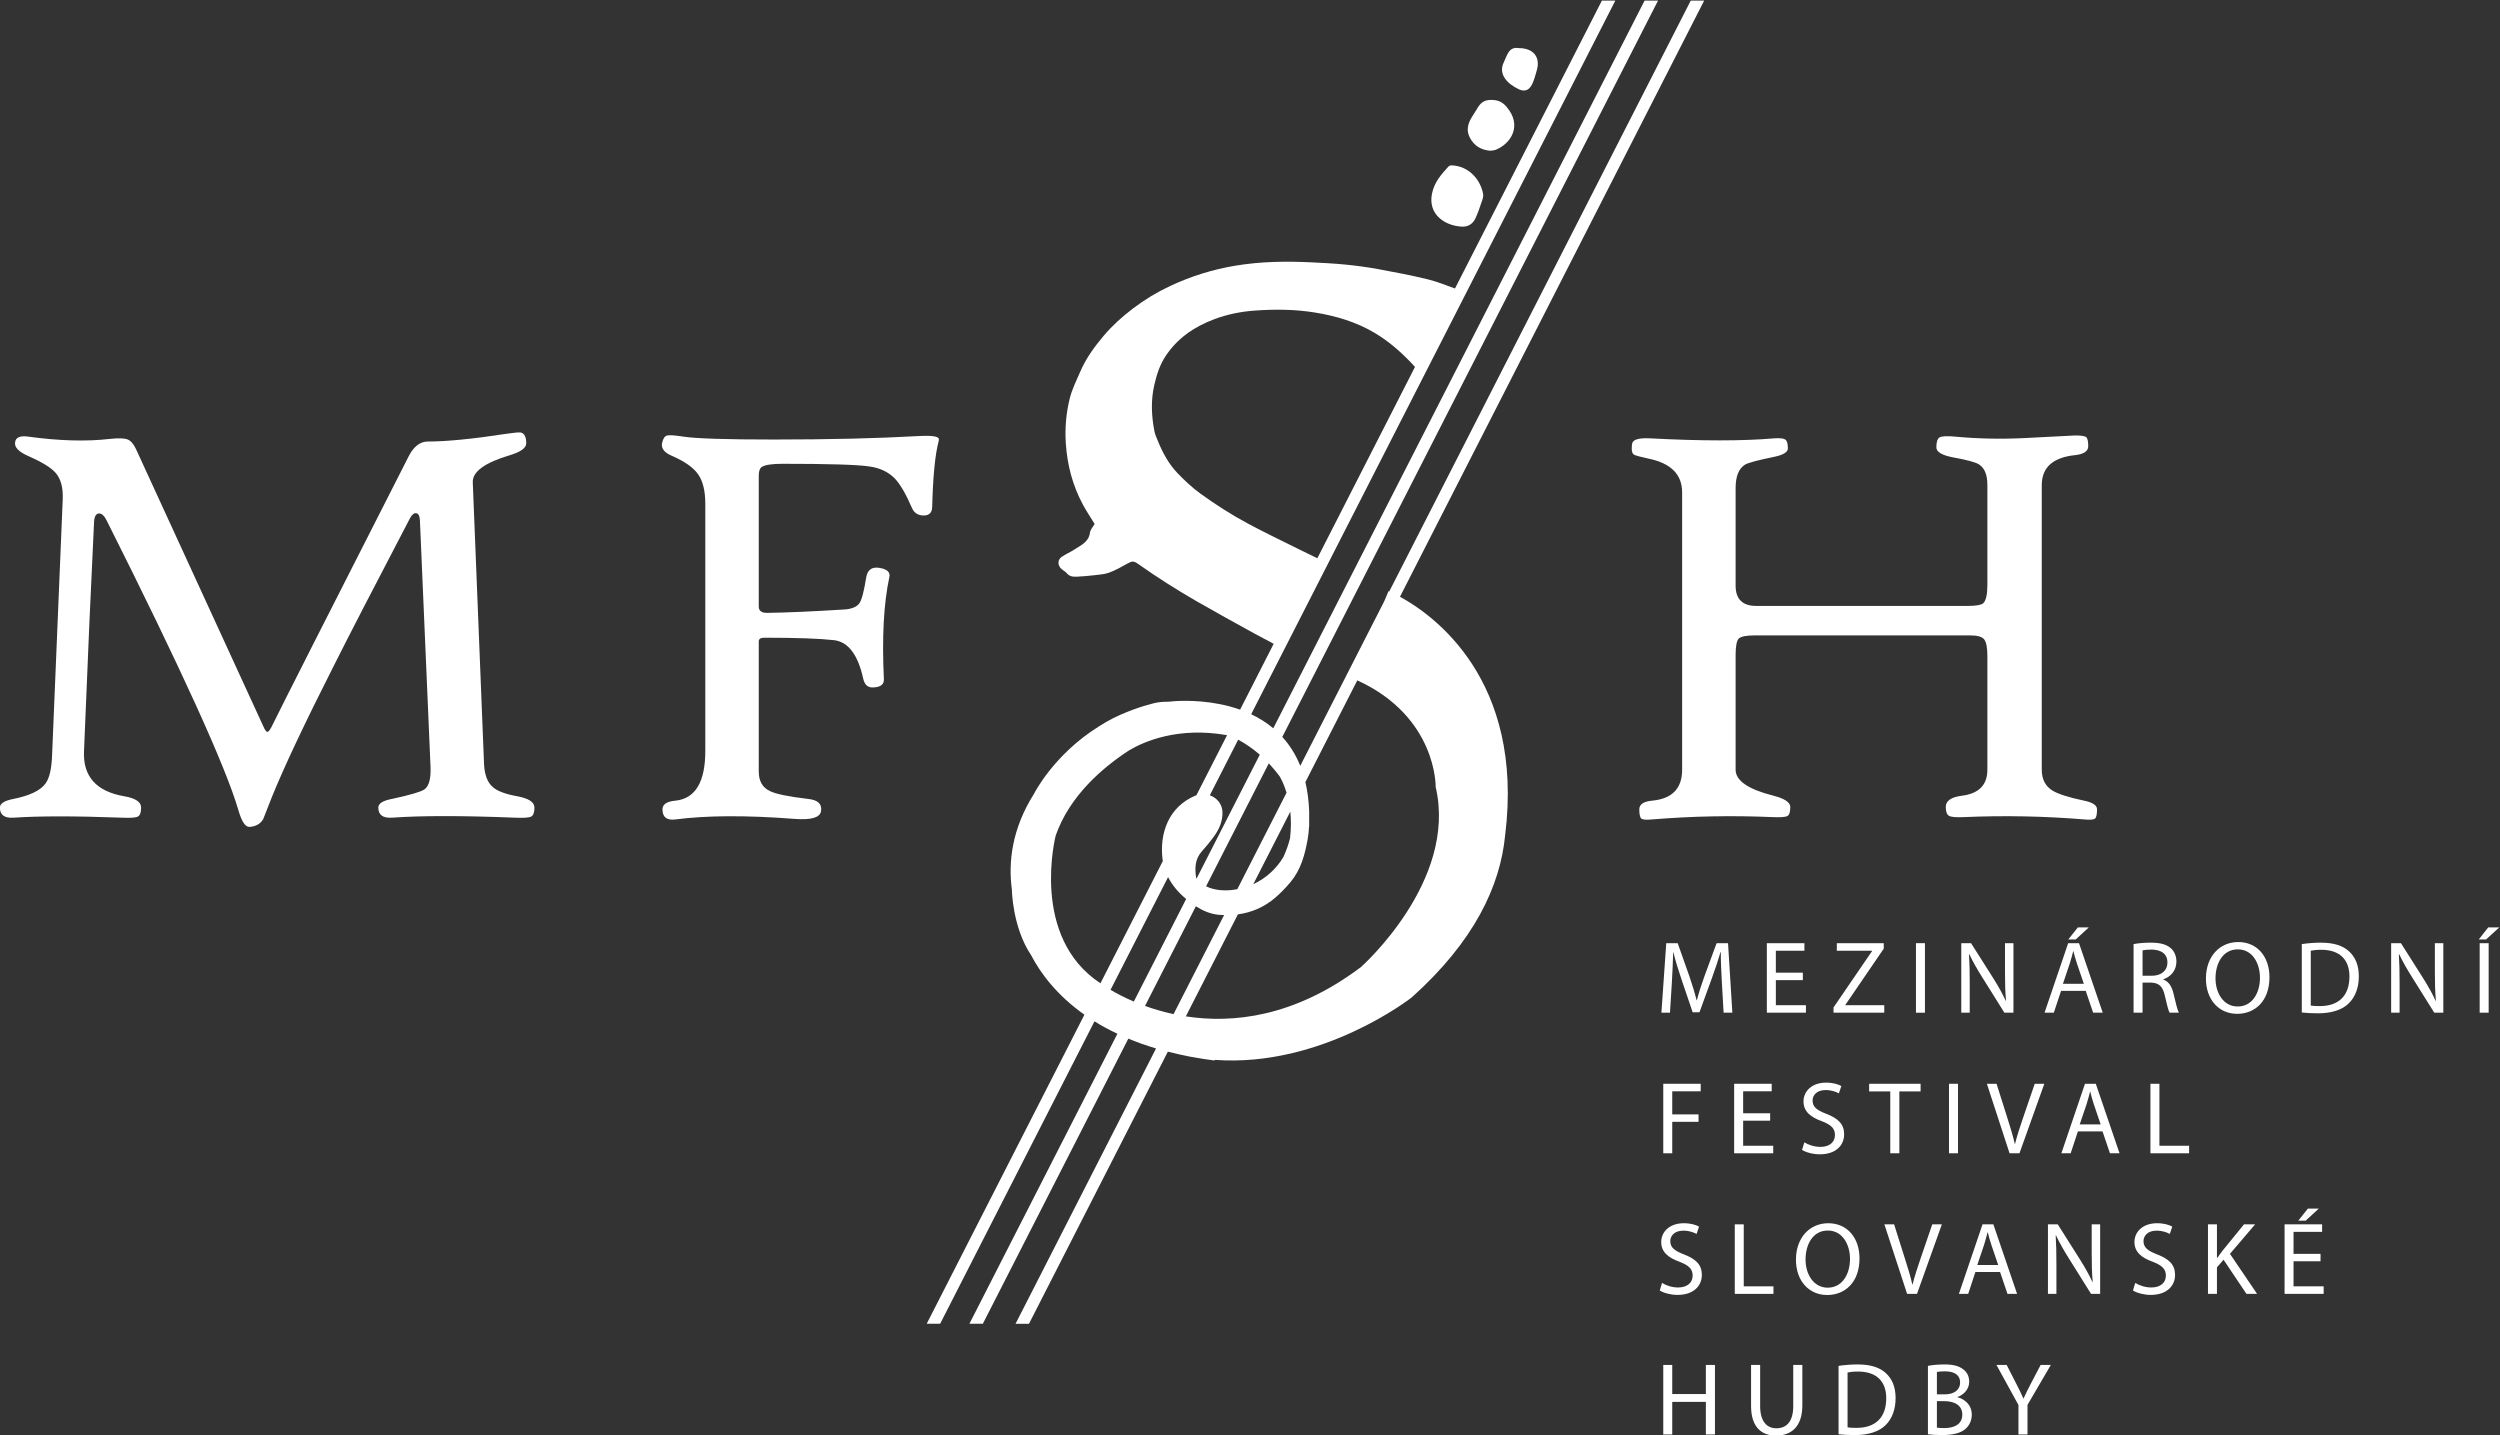
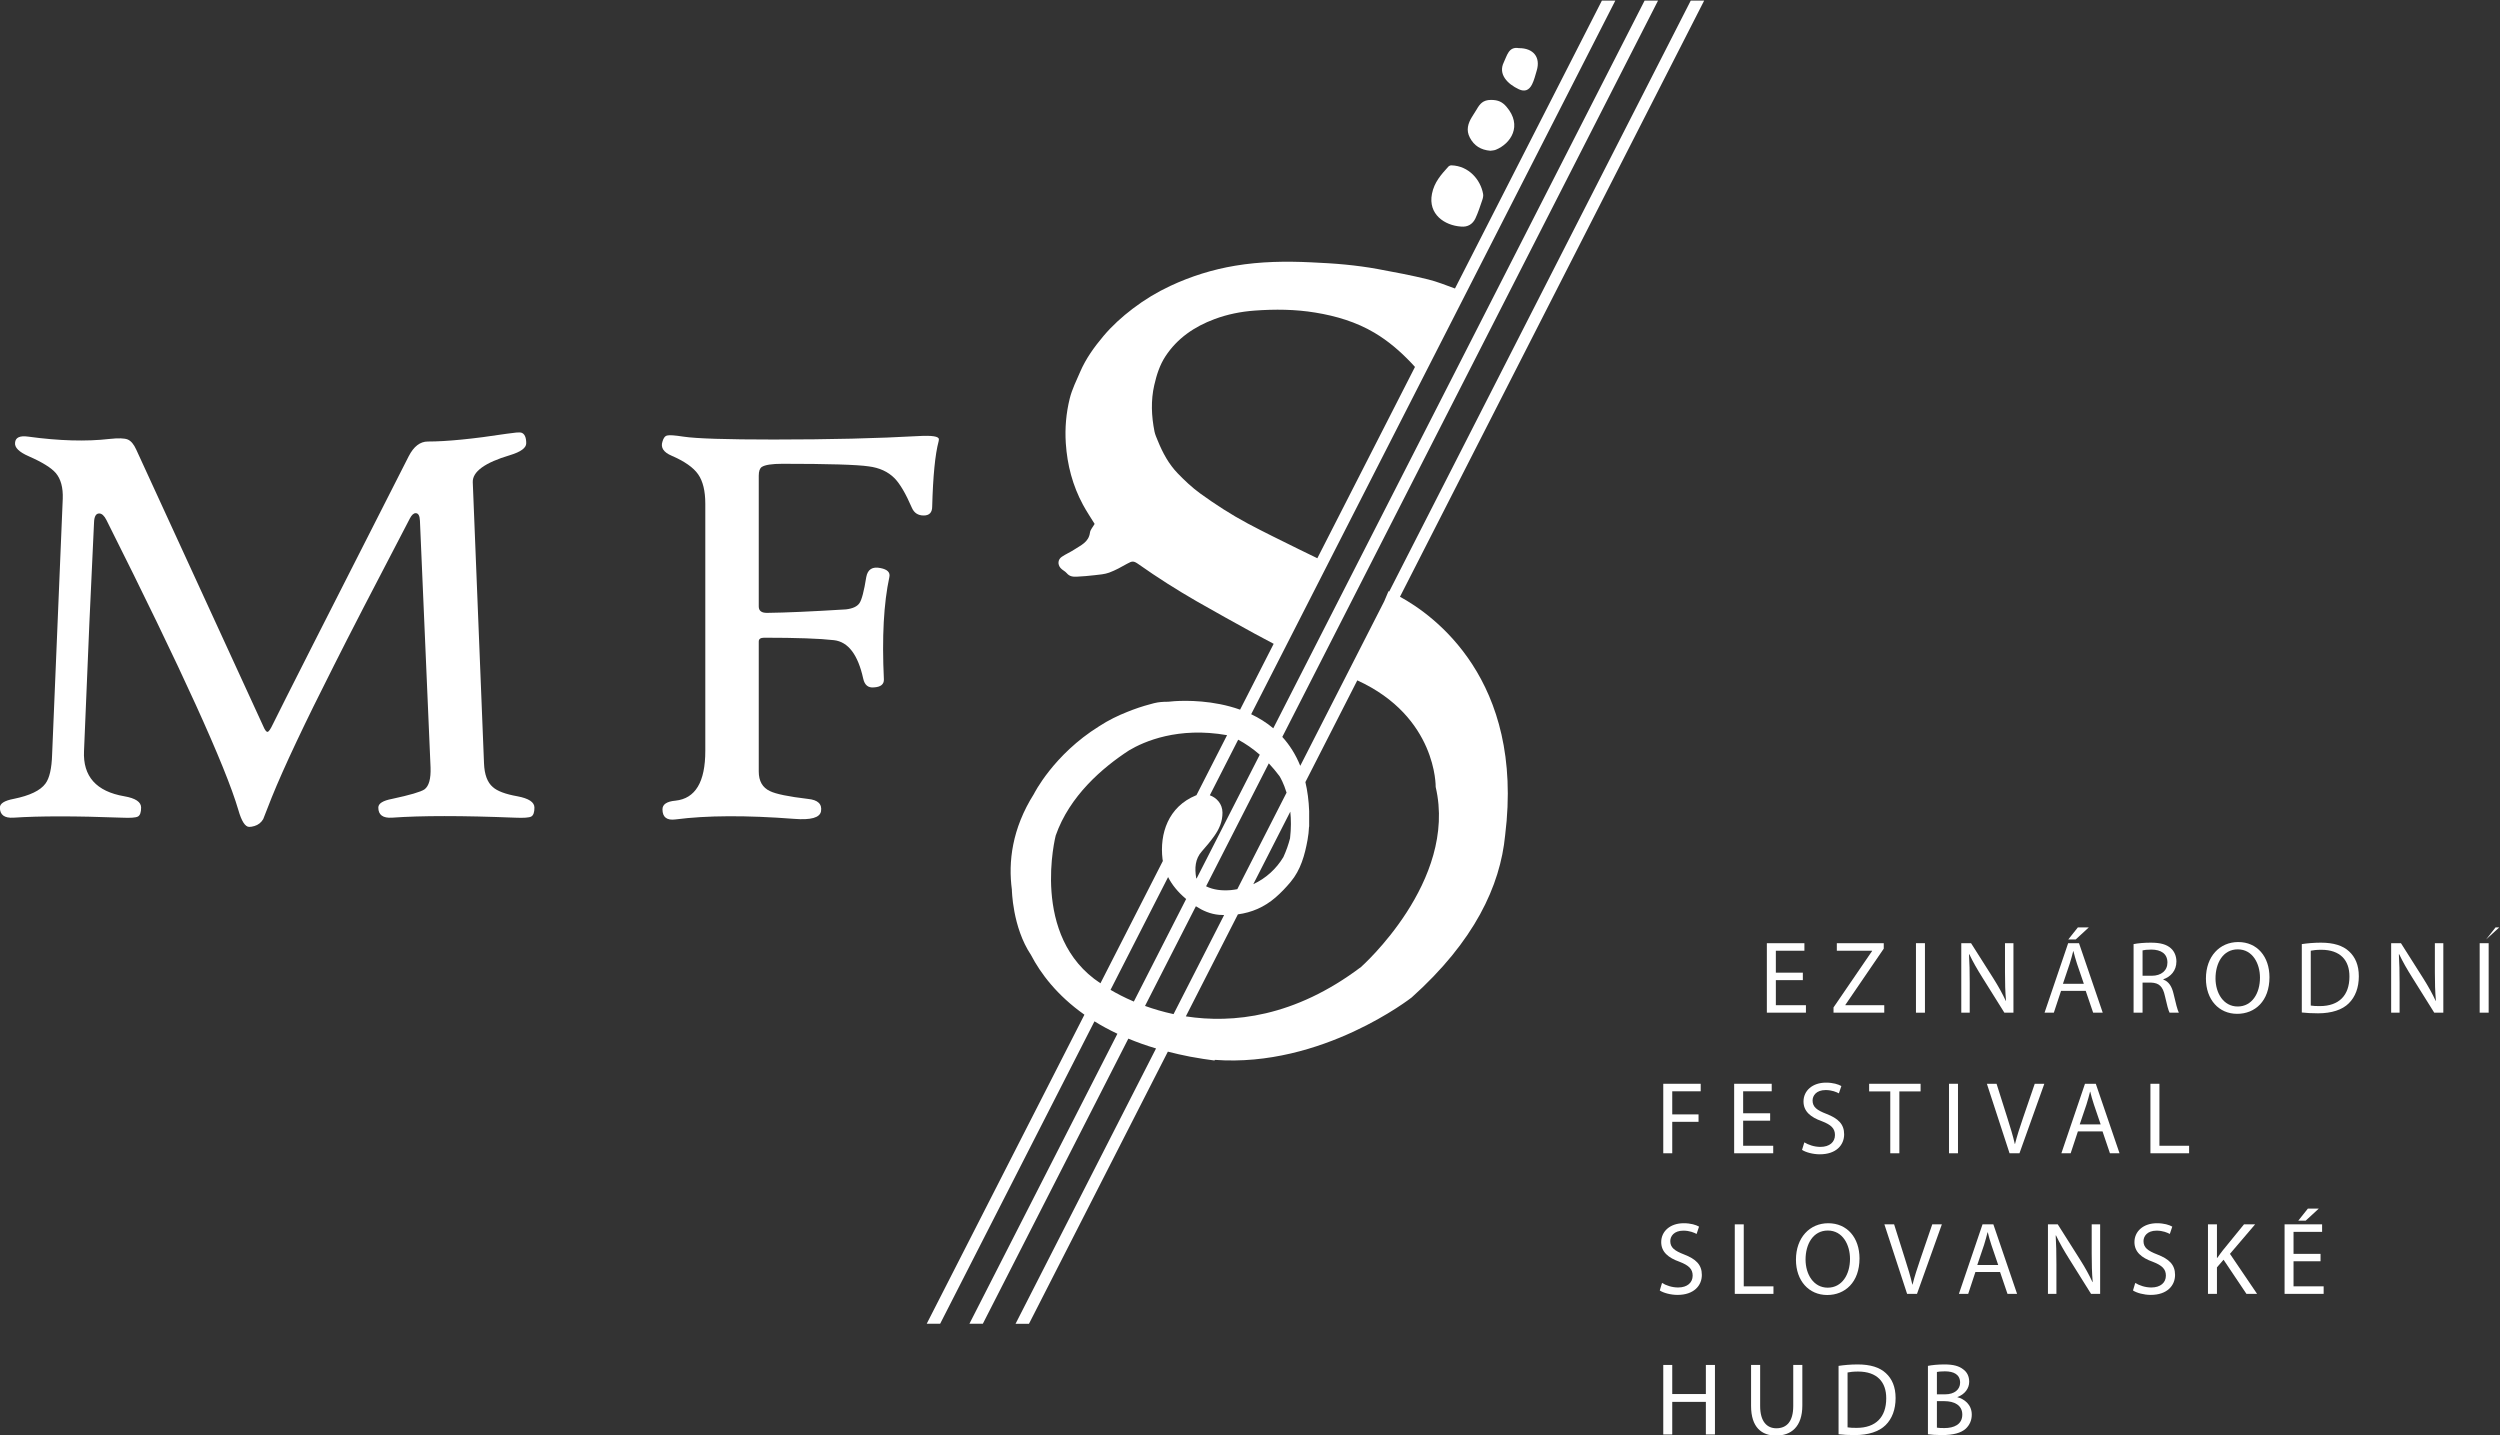
<svg xmlns="http://www.w3.org/2000/svg" version="1.1" id="svg2" viewBox="98.77 225.71 596.17 342.29">
  <rect x="98.77" y="225.71" width="596.17" height="342.29" fill="#333333" stroke="none" />
  <defs id="defs6" />
  <g id="g8" transform="matrix(1.333,0,0,-1.333,0,793.707)">
    <g id="g10" transform="scale(0.1)">
      <path d="m 1697.04,2816.35 c 0,-8.65 -1.88,-13.96 -5.7,-16.05 -3.81,-2.05 -13.49,-2.73 -29.09,-2.05 -94.51,3.77 -167.88,3.77 -220.02,0 -16.32,-1.04 -24.47,5 -24.47,18.1 0,7.23 8.15,12.39 24.47,15.49 32.23,6.92 51.6,12.6 58.11,17.05 7.97,5.86 11.61,18.95 10.87,39.3 l -19,441.35 c -0.37,8.97 -2.91,13.47 -7.61,13.47 -3.64,0 -7.08,-3.13 -10.33,-9.33 -64.48,-123.34 -109.77,-211.05 -135.85,-263.08 -52.52,-103.7 -89.64,-182.41 -111.37,-236.16 -9.78,-25.16 -14.88,-38.09 -15.22,-38.79 -3.62,-6.21 -8.9,-10.31 -15.76,-12.36 -3.61,-1.06 -6.7,-1.54 -9.24,-1.54 -7.23,0 -13.76,10.11 -19.54,30.44 -22.83,77.88 -101.44,250.68 -235.837,518.37 -3.976,7.95 -8.348,11.91 -13.035,11.91 -5.797,0 -8.875,-5.36 -9.234,-16.04 -5.075,-102.32 -11.059,-238.58 -17.922,-408.79 -2.199,-45.47 21.914,-72.54 72.25,-81.13 19.906,-3.46 29.89,-10.17 29.89,-20.16 0,-8.65 -1.894,-13.96 -5.722,-16.05 -3.785,-2.05 -13.285,-2.73 -28.516,-2.05 -83.309,3.1 -147.988,3.1 -193.965,0 -16.316,-1.04 -24.453,5 -24.453,18.1 0,7.23 8.137,12.39 24.453,15.49 28.949,5.84 47.992,14.98 57.063,27.39 7.226,9.66 11.218,27.05 11.937,52.22 l 19.02,457.39 c 0.707,19.98 -3.422,35.29 -12.492,45.98 -7.985,9.29 -24.086,19.3 -48.348,29.97 -17.395,7.57 -25.57,15.68 -24.473,24.31 0.715,9.29 8.512,12.9 23.371,10.84 55.438,-7.6 103.961,-8.97 145.633,-4.15 15.926,1.72 26.789,1.38 32.586,-1.02 5.785,-2.43 10.859,-8.46 15.195,-18.06 l 227.139,-494.62 c 2.92,-6.91 5.44,-10.34 7.62,-10.34 2.17,0 5.42,4.64 9.78,13.93 14.46,29.66 95.43,189.35 242.88,479.11 9.05,17.59 20.44,26.37 34.19,26.37 33.71,0 80.79,4.63 141.3,13.94 13.76,2.07 22.25,2.77 25.53,2.07 6.16,-1.72 9.24,-8.11 9.24,-19.14 0,-8.25 -9.59,-15.32 -28.79,-21.18 -45.3,-13.43 -67.56,-29.63 -66.85,-48.56 l 20.11,-502.85 c 0.73,-19.98 6,-34.16 15.74,-42.41 7.99,-7.24 22.65,-12.73 44.02,-16.52 20.31,-3.79 30.44,-10.55 30.44,-20.16" style="fill:#ffffff;fill-opacity:1;fill-rule:nonzero;stroke:none" id="path14" />
      <path d="m 2420.02,3471.16 c -6.16,-23.11 -9.95,-61.87 -11.4,-116.28 0,-10.71 -5.09,-16.03 -15.24,-16.03 -10.11,0 -17.2,4.66 -21.18,13.95 -10.86,25.13 -21.17,42.71 -30.95,52.72 -11.61,11.7 -27.02,18.76 -46.19,21.21 -20.67,3.07 -72.1,4.62 -154.33,4.62 -18.82,0 -31.14,-1.9 -36.95,-5.67 -3.62,-2.42 -5.42,-7.61 -5.42,-15.52 v -234.13 c 0,-7.9 5.24,-11.71 15.74,-11.36 32.23,0.36 78.98,2.42 140.18,6.22 11.97,1.36 20.04,5.07 24.2,11.12 4.15,6 8.23,21.6 12.22,46.77 2.55,13.77 11.04,19.11 25.55,16.01 12.32,-2.41 17.55,-7.75 15.77,-16.01 -10.15,-46.88 -13.42,-107.86 -9.81,-182.96 0.36,-8.96 -5.6,-13.78 -17.92,-14.49 -10.14,-1.01 -16.48,4.16 -19.02,15.5 -9.43,43.08 -26.89,66.07 -52.44,69.01 -25.54,2.92 -67.1,4.39 -124.68,4.39 -6.54,0 -9.79,-2.23 -9.79,-6.72 v -232.59 c 0,-17.2 6.7,-28.92 20.11,-35.13 10.5,-5.18 33.13,-9.81 67.91,-13.95 17.76,-1.72 25.56,-9.14 23.35,-22.22 -2.17,-11.37 -18.1,-15.84 -47.8,-13.46 -85.84,6.56 -156.68,6.23 -212.45,-1 -15.58,-2.09 -23.37,3.97 -23.37,18.05 0,8.96 7.79,14.14 23.37,15.53 35.5,3.79 53.25,33.43 53.25,88.9 v 442.41 c 0,22.71 -4.26,40.22 -12.78,52.45 -8.5,12.23 -24.35,23.33 -47.53,33.34 -14.5,6.18 -19.92,14.63 -16.31,25.32 1.81,6.52 4.72,10.17 8.7,10.84 3.62,1.04 13.2,0.34 28.82,-2.06 22.81,-3.45 76.58,-5.17 161.34,-5.17 99.99,0 186.37,2.08 259.2,6.2 24.25,1.37 36.41,-0.52 36.41,-5.69 0,-1.39 -0.21,-2.73 -0.56,-4.12" style="fill:#ffffff;fill-opacity:1;fill-rule:nonzero;stroke:none" id="path16" />
-       <path d="m 4492.46,2813.21 c 0,-8.95 -1.19,-14.43 -3.53,-16.5 -2.39,-2.09 -8.97,-2.62 -19.87,-1.55 -70.95,5.82 -142.56,7.23 -214.61,4.12 -14.1,-0.66 -23.08,0.08 -26.87,2.33 -3.83,2.23 -5.72,7.5 -5.72,15.76 0,11.02 9.57,17.73 28.8,20.16 30.43,3.79 45.65,19.29 45.65,46.52 v 203.1 c 0,14.81 -1.82,24.73 -5.45,29.72 -3.63,4.98 -12.11,7.5 -25.51,7.5 h -384.18 c -15.9,0 -25.82,-1.89 -29.61,-5.69 -3.79,-3.78 -5.66,-13.6 -5.66,-29.47 v -205.16 c 0,-19.65 22.62,-35.16 67.89,-46.52 19.92,-5.18 29.92,-11.9 29.92,-20.16 0,-8.61 -1.68,-13.95 -4.92,-16.02 -3.26,-2.07 -12.31,-2.73 -27.19,-2.07 -72.07,3.11 -143.61,1.7 -214.61,-4.12 -10.86,-1.07 -17.48,-0.54 -19.82,1.55 -2.37,2.07 -3.58,7.55 -3.58,16.5 0,8.96 7.86,14.14 23.4,15.53 35.49,3.43 53.22,21.91 53.22,55.31 v 496.15 c 0,32.02 -20.05,52.2 -60.29,60.45 -14.51,3.12 -23.06,5.43 -25.8,6.98 -2.69,1.55 -4.06,5.26 -4.06,11.12 0,4.45 0.37,7.75 1.03,9.83 2.21,6.51 12.87,9.27 32.11,8.27 91.6,-4.84 165.53,-4.84 221.64,0 10.16,0.66 16.78,0 19.85,-2.08 3.1,-2.09 4.67,-7.39 4.67,-16.02 0,-6.56 -8.19,-11.56 -24.52,-14.98 -28.94,-5.86 -46.32,-10.52 -52.14,-13.97 -11.2,-6.9 -16.8,-20.85 -16.8,-41.85 v -174.71 c 0,-24.11 12.3,-36.16 36.93,-36.16 H 4261 c 14.88,0 24.08,1.55 27.71,4.65 5.06,4.49 7.6,15.67 7.6,33.6 v 177.78 c 0,18.61 -5.06,31 -15.22,37.21 -5.84,3.8 -21.03,7.92 -45.64,12.4 -20.29,3.78 -30.43,9.82 -30.43,18.09 0,9.3 1.82,15.18 5.47,17.58 3.61,2.4 12.99,2.94 28.22,1.55 40.2,-3.81 81.52,-4.66 123.93,-2.6 30.04,1.39 60.25,2.92 90.68,4.66 10.16,0 16.56,-0.85 19.32,-2.6 2.71,-1.72 4.08,-7.23 4.08,-16.51 0,-8.99 -7.83,-14.32 -23.4,-16.04 -39.8,-4.13 -59.73,-22.04 -59.73,-53.74 v -509.06 c 0,-16.89 6.31,-29.3 19.01,-37.23 10.13,-6.21 28.94,-12.24 56.46,-18.08 15.59,-3.11 23.4,-8.28 23.4,-15.53" style="fill:#ffffff;fill-opacity:1;fill-rule:nonzero;stroke:none" id="path18" />
      <path d="m 3431.19,4149.57 c 5.76,11.6 8.52,28.59 26.84,25.38 26.48,0.09 39.2,-16.57 32.05,-40.25 -2.5,-8.32 -4.51,-16.99 -8.36,-24.63 -5.39,-10.69 -13.18,-13.57 -23.59,-8.73 -20.24,9.45 -37.52,26.8 -26.94,48.23 z m -60.78,-134.64 c -6.89,13.17 -3.38,25.18 3.77,36.83 2.81,4.51 5.76,8.86 8.44,13.47 5.74,9.96 11.31,17.07 25.74,17.07 12.66,0 20.19,-3.55 27.71,-12.3 28.95,-33.77 7.78,-65.95 -19.19,-76.87 -3.17,-1.3 -6.88,-1.3 -9.71,-1.78 -16.99,1.39 -29.12,8.94 -36.76,23.58 z m -67.73,-100.59 c 4.16,20.9 16.42,34.28 29.21,48.49 1.29,1.43 3.7,2.49 5.57,2.42 31.37,-0.91 52.33,-26.13 56.72,-51.21 0.68,-3.63 -0.41,-7.79 -1.66,-11.41 -3.71,-10.77 -7.19,-21.76 -12.03,-32.12 -4.86,-10.35 -13.63,-15.97 -25.74,-14.81 -29.34,1.93 -59.34,21.95 -52.07,58.64 z M 3175.82,2531.18 c -119.3,-90.08 -230.12,-101.25 -313.46,-88.38 l 93.14,182.5 c 24.47,3.26 47.18,12.81 67.2,30.1 9.78,8.44 18.82,17.95 27.1,27.87 18.17,21.68 25.4,48.24 30.3,75.19 1.42,7.82 2.36,15.82 2.69,23.87 l 0.22,-0.29 v 27.85 c -0.71,19.1 -3.07,36.39 -6.76,52.03 l 92.85,181.98 c 142.89,-65.27 140.24,-190.75 140.24,-190.75 39.51,-168.79 -133.52,-321.97 -133.52,-321.97 z m -386.47,-69.71 91,178.32 c 12.54,-8.1 26.1,-14 41.57,-15.35 3.02,-0.25 5.98,-0.27 8.92,-0.37 l -90.44,-177.23 c -18.79,4.05 -35.89,9.14 -51.05,14.63 z m -61.69,28.79 102.96,201.72 c 7.3,-14.39 18.01,-27.13 31.07,-38.16 0.41,-0.36 0.83,-0.69 1.24,-1.04 l -93.59,-183.48 c -17.99,7.66 -32.09,15.28 -41.68,20.96 z m -98.08,276.08 c 24.75,70.78 83.43,121.25 131.27,152.36 26.75,15.92 87.59,42.62 175.27,27.15 l -54.8,-107.41 c -0.26,-0.09 -0.55,-0.11 -0.83,-0.27 -49.69,-20.39 -65.22,-68.53 -59.83,-113.92 0.14,-1.2 0.44,-2.31 0.59,-3.48 L 2709.62,2502 c -126.78,83.1 -80.04,264.34 -80.04,264.34 z m 365.07,144.58 -113.16,-221.77 c -0.26,0.6 -0.59,1.17 -0.7,1.79 -2.65,16.84 -2.12,33.27 10.28,47.17 7.68,8.64 15.18,17.58 21.9,26.98 8.99,12.57 15.11,26.15 14.95,42.38 -0.16,15.37 -10.27,26.38 -22.64,30.86 l 50.74,99.47 c 13.17,-7.11 26.14,-15.98 38.63,-26.88 z m 54.14,-149.57 c -2.7,-10.48 -6.5,-21.68 -11.91,-33.57 -12.62,-20.98 -31.22,-38.07 -53.83,-48.48 l 66.19,129.73 c 1.44,-13.89 1.64,-29.78 -0.45,-47.68 z m -18.89,111.27 c 1.74,-2.81 7.62,-13 12.66,-29.62 l -88.1,-172.64 c -3.96,-0.72 -7.93,-1.37 -12.04,-1.72 -15.33,-1.17 -30.26,0.2 -43.85,6.87 l 112.21,219.93 c 6.54,-6.98 12.93,-14.53 19.12,-22.82 z m 32.95,406.71 c -30.1,14.97 -60.43,29.54 -90.05,45.38 -29.63,15.84 -57.85,34.1 -85.12,53.86 -14.5,10.56 -27.29,22.74 -39.69,35.51 -16.2,16.73 -26.97,36.81 -35.65,58.13 -2.25,5.59 -4.93,11.19 -6.09,17.05 -5.41,27.56 -6.68,55.15 -0.34,82.91 4.18,18.26 9.79,35.94 19.98,51.46 21.24,32.35 51.81,53.14 87.65,66.49 23.13,8.65 47.13,13.48 71.81,15.3 36.43,2.68 72.81,2.35 108.75,-3.57 37.07,-6.1 72.76,-16.63 105.53,-35.99 24.84,-14.71 46.31,-33.24 66.03,-54.01 2.21,-2.32 4.38,-4.73 6.64,-7.21 l -174.66,-342.25 c -11.6,5.62 -23.26,11.18 -34.79,16.94 z m 182.6,-85.86 544.2,1066.51 h -24.02 l -539.4,-1057.07 c -0.78,0.3 -1.31,0.53 -1.31,0.53 l -7.65,-18.09 -150.2,-294.33 c -8.3,20.63 -19.34,37.68 -32.13,51.72 l 672.17,1317.24 h -24.04 L 3018.81,2958.19 c -12.38,10.35 -25.76,18.6 -39.56,25.12 l 651.47,1276.67 h -24.04 l -262.83,-515.06 c -15.9,5.76 -31.66,12.2 -47.93,16.21 -29.75,7.3 -59.92,13.04 -90.04,18.57 -19.16,3.53 -38.52,6.07 -57.85,7.97 -20.45,2.02 -40.98,3.1 -61.49,4.07 -45.45,2.16 -90.8,1.54 -135.87,-6.05 -40.37,-6.76 -79.12,-18.85 -116.2,-36.22 -23.85,-11.17 -46.29,-24.75 -67.2,-40.71 -19.05,-14.51 -36.78,-30.5 -52.25,-48.86 -16.49,-19.59 -31.42,-40.25 -41.62,-63.9 -6.77,-15.7 -14.6,-31.28 -18.69,-47.72 -6.5,-26.13 -8.83,-53.04 -7.08,-80.13 2.53,-38.82 12.17,-75.7 30.67,-109.99 6.34,-11.83 13.95,-23.02 20.9,-34.39 -3.13,-5.61 -7.68,-10.31 -8.33,-15.47 -2.22,-17.26 -16.39,-22.67 -28.13,-30.44 -7.18,-4.75 -15.27,-8.1 -22.35,-12.95 -6.86,-4.67 -7.8,-13.27 -2.28,-19.89 3.09,-3.73 8.21,-5.72 11.26,-9.41 5.04,-6.09 11.51,-6.57 18.29,-6.2 10.36,0.54 20.75,1.34 31.09,2.59 8.92,1.05 18.22,1.61 26.5,4.67 11.12,4.09 21.62,9.98 31.99,15.83 9.39,5.25 11.8,5.37 20.77,-1 33.59,-23.72 68.29,-45.73 103.91,-66.25 34.13,-19.64 68.67,-38.54 103.14,-57.57 11.35,-6.26 22.87,-12.29 34.43,-18.4 l -60.06,-117.8 c -47.98,17.11 -96.4,16.52 -117.47,15.18 -6.99,-0.46 -10.97,-0.99 -10.97,-0.99 v -0.03 c -4.68,0.05 -9.31,-0.11 -13.9,-0.55 v 0 l -0.04,-0.02 c -1.78,-0.19 -3.6,-0.4 -5.37,-0.7 -4.16,-0.7 -8.31,-1.75 -12.51,-3.02 v 0.03 c -14.69,-3.85 -28.46,-8.59 -41.45,-13.85 -16.24,-6.42 -33.91,-14.86 -50.54,-25.79 -81.73,-50.82 -116.5,-120.89 -116.5,-120.89 l 0.04,0.04 c -39.55,-62.52 -46.16,-122.05 -39.58,-171.25 v 0 c 0,0 0.8,-67.04 34.23,-117.04 0,0 0,0 0,-0.01 17.17,-32.95 46.5,-72.15 95.57,-106.8 l -282.15,-552.91 h 24.04 l 276.09,541.03 c 12.5,-7.77 26.13,-15.21 41.02,-22.22 l -264.76,-518.81 h 24.01 l 260.32,510.1 c 15.33,-6.39 31.74,-12.31 49.55,-17.56 l -251.32,-492.54 h 24.01 l 248.45,486.83 c 12.74,-3.26 25.83,-6.32 39.79,-9 1.31,-0.21 2.6,-0.47 3.91,-0.66 12.77,-2.37 26,-4.46 39.84,-6.21 l 0.42,1.15 c 192.15,-14.18 352.15,111.6 352.15,111.6 111.99,100.33 158.53,199.41 167.28,290.37 34.63,279.08 -129.25,394.44 -188.14,426.51" style="fill:#ffffff;fill-opacity:1;fill-rule:nonzero;stroke:none" id="path20" />
-       <path d="m 3821.29,2503.99 c -0.92,17.36 -2.05,38.22 -1.84,53.69 h -0.58 c -4.24,-14.55 -9.4,-30.06 -15.67,-47.22 l -21.97,-60.34 h -12.17 l -20.1,59.22 c -5.89,17.52 -10.89,33.6 -14.41,48.34 h -0.35 c -0.39,-15.47 -1.29,-36.33 -2.38,-55 l -3.34,-53.3 h -15.32 l 8.66,124.36 h 20.47 l 21.25,-60.16 c 5.15,-15.31 9.37,-28.96 12.57,-41.87 h 0.51 c 3.15,12.55 7.58,26.19 13.13,41.87 l 22.13,60.16 h 20.46 l 7.72,-124.36 h -15.67 l -3.1,54.61" style="fill:#ffffff;fill-opacity:1;fill-rule:nonzero;stroke:none" id="path22" />
      <path d="m 3966.19,2507.68 h -48.3 v -44.86 h 53.81 v -13.44 h -69.9 v 124.36 h 67.18 v -13.48 h -51.09 v -39.3 h 48.3 v -13.28" style="fill:#ffffff;fill-opacity:1;fill-rule:nonzero;stroke:none" id="path24" />
      <path d="m 4021.05,2458.78 69.01,100.93 v 0.55 h -63.09 v 13.48 h 83.95 v -9.79 l -68.65,-100.54 v -0.59 h 69.55 v -13.44 h -90.77 v 9.4" style="fill:#ffffff;fill-opacity:1;fill-rule:nonzero;stroke:none" id="path26" />
      <path d="m 4184.61,2573.74 v -124.36 h -16.07 v 124.36 h 16.07" style="fill:#ffffff;fill-opacity:1;fill-rule:nonzero;stroke:none" id="path28" />
      <path d="m 4249.61,2449.38 v 124.36 h 17.48 l 39.9,-62.93 c 9.18,-14.57 16.41,-27.68 22.33,-40.41 l 0.33,0.19 c -1.47,16.6 -1.84,31.76 -1.84,51.14 v 52.01 h 15.12 v -124.36 h -16.23 l -39.47,63.13 c -8.68,13.81 -16.96,28 -23.23,41.48 l -0.58,-0.17 c 0.96,-15.69 1.29,-30.65 1.29,-51.29 v -53.15 h -15.1" style="fill:#ffffff;fill-opacity:1;fill-rule:nonzero;stroke:none" id="path30" />
      <path d="m 4477.73,2601.96 -23.41,-21.58 H 4441 l 17.18,21.58 z m -8.86,-100.92 -12.19,35.78 c -2.75,8.13 -4.61,15.51 -6.47,22.7 h -0.35 c -1.83,-7.38 -3.9,-14.94 -6.29,-22.48 l -12.12,-36 z m -40.76,-12.56 -12.93,-39.1 h -16.61 l 42.25,124.36 h 19.39 l 42.45,-124.36 h -17.15 l -13.32,39.1 h -44.08" style="fill:#ffffff;fill-opacity:1;fill-rule:nonzero;stroke:none" id="path32" />
      <path d="m 4573.91,2515.44 h 16.42 c 17.19,0 28.07,9.41 28.07,23.61 0,16.05 -11.64,23.07 -28.61,23.24 -7.74,0 -13.27,-0.74 -15.88,-1.46 z m -16.06,56.64 c 8.17,1.66 19.77,2.58 30.82,2.58 17.19,0 28.24,-3.13 36,-10.14 6.23,-5.53 9.8,-14.04 9.8,-23.61 0,-16.43 -10.35,-27.33 -23.45,-31.76 v -0.53 c 9.61,-3.34 15.29,-12.19 18.26,-25.1 4.06,-17.34 7.01,-29.35 9.57,-34.14 h -16.58 c -2.04,3.52 -4.81,14.22 -8.31,29.69 -3.67,17.17 -10.35,23.61 -24.92,24.16 h -15.13 v -53.85 h -16.06 v 122.7" style="fill:#ffffff;fill-opacity:1;fill-rule:nonzero;stroke:none" id="path34" />
      <path d="m 4704.41,2510.81 c 0,-26.55 14.4,-50.35 39.69,-50.35 25.49,0 39.86,23.43 39.86,51.66 0,24.7 -12.91,50.56 -39.66,50.56 -26.55,0 -39.89,-24.55 -39.89,-51.87 z m 96.53,2.03 c 0,-42.79 -26,-65.49 -57.78,-65.49 -32.83,0 -55.89,25.45 -55.89,63.11 0,39.49 24.57,65.31 57.79,65.31 33.92,0 55.88,-26.04 55.88,-62.93" style="fill:#ffffff;fill-opacity:1;fill-rule:nonzero;stroke:none" id="path36" />
      <path d="m 4874.82,2462.14 c 4.09,-0.79 9.98,-0.96 16.23,-0.96 34.34,0 52.95,19.2 52.95,52.79 0.16,29.32 -16.42,47.95 -50.37,47.95 -8.28,0 -14.57,-0.74 -18.81,-1.66 z m -16.03,109.94 c 9.76,1.46 21.41,2.58 34.12,2.58 23.07,0 39.45,-5.36 50.35,-15.49 11.1,-10.16 17.54,-24.53 17.54,-44.67 0,-20.27 -6.27,-36.88 -17.93,-48.32 -11.56,-11.62 -30.8,-17.91 -54.96,-17.91 -11.43,0 -21.05,0.57 -29.12,1.48 v 122.33" style="fill:#ffffff;fill-opacity:1;fill-rule:nonzero;stroke:none" id="path38" />
      <path d="m 5018.63,2449.38 v 124.36 h 17.52 l 39.89,-62.93 c 9.19,-14.57 16.42,-27.68 22.32,-40.41 l 0.35,0.19 c -1.46,16.6 -1.87,31.76 -1.87,51.14 v 52.01 h 15.13 v -124.36 h -16.23 l -39.47,63.13 c -8.71,13.81 -16.97,28 -23.24,41.48 l -0.59,-0.17 c 0.96,-15.69 1.29,-30.65 1.29,-51.29 v -53.15 h -15.1" style="fill:#ffffff;fill-opacity:1;fill-rule:nonzero;stroke:none" id="path40" />
-       <path d="m 5193.07,2573.74 v -124.36 h -16.08 v 124.36 z m 18.98,28.22 -23.61,-21.58 h -13.09 l 16.95,21.58 h 19.75" style="fill:#ffffff;fill-opacity:1;fill-rule:nonzero;stroke:none" id="path42" />
+       <path d="m 5193.07,2573.74 v -124.36 h -16.08 v 124.36 z m 18.98,28.22 -23.61,-21.58 l 16.95,21.58 h 19.75" style="fill:#ffffff;fill-opacity:1;fill-rule:nonzero;stroke:none" id="path42" />
      <path d="m 3716.48,2322.21 h 66.96 v -13.45 h -50.9 v -41.33 h 47.03 v -13.28 h -47.03 v -56.27 h -16.06 v 124.33" style="fill:#ffffff;fill-opacity:1;fill-rule:nonzero;stroke:none" id="path44" />
      <path d="m 3907.68,2256.18 h -48.3 v -44.86 h 53.8 v -13.44 h -69.88 v 124.33 h 67.17 v -13.45 h -51.09 v -39.32 h 48.3 v -13.26" style="fill:#ffffff;fill-opacity:1;fill-rule:nonzero;stroke:none" id="path46" />
      <path d="m 3968.85,2217.41 c 7.19,-4.41 17.69,-8.11 28.75,-8.11 16.42,0 26.03,8.68 26.03,21.21 0,11.63 -6.64,18.29 -23.45,24.73 -20.3,7.19 -32.82,17.72 -32.82,35.24 0,19.39 16.04,33.78 40.24,33.78 12.69,0 21.93,-2.96 27.48,-6.11 l -4.44,-13.08 c -4.04,2.22 -12.38,5.91 -23.63,5.91 -16.97,0 -23.42,-10.15 -23.42,-18.67 0,-11.62 7.56,-17.3 24.77,-23.96 20.98,-8.13 31.7,-18.28 31.7,-36.57 0,-19.16 -14.22,-35.74 -43.52,-35.74 -12.03,0 -25.11,3.46 -31.81,7.91 l 4.12,13.46" style="fill:#ffffff;fill-opacity:1;fill-rule:nonzero;stroke:none" id="path48" />
      <path d="m 4122.58,2308.56 h -37.81 v 13.65 h 92.05 v -13.65 h -37.99 v -110.68 h -16.25 v 110.68" style="fill:#ffffff;fill-opacity:1;fill-rule:nonzero;stroke:none" id="path50" />
      <path d="m 4243.71,2322.21 v -124.33 h -16.07 v 124.33 h 16.07" style="fill:#ffffff;fill-opacity:1;fill-rule:nonzero;stroke:none" id="path52" />
      <path d="m 4335.98,2197.88 -40.57,124.33 h 17.32 l 19.38,-61.25 c 5.35,-16.77 9.94,-31.93 13.3,-46.48 h 0.33 c 3.54,14.37 8.71,30.04 14.24,46.29 l 21.06,61.44 h 17.14 l -44.47,-124.33 h -17.73" style="fill:#ffffff;fill-opacity:1;fill-rule:nonzero;stroke:none" id="path54" />
      <path d="m 4498.96,2249.52 -12.16,35.8 c -2.8,8.12 -4.63,15.51 -6.45,22.69 h -0.39 c -1.85,-7.38 -3.87,-14.96 -6.27,-22.5 l -12.19,-35.99 z m -40.74,-12.54 -12.93,-39.1 h -16.62 l 42.23,124.33 h 19.35 l 42.45,-124.33 h -17.15 l -13.25,39.1 h -44.08" style="fill:#ffffff;fill-opacity:1;fill-rule:nonzero;stroke:none" id="path56" />
      <path d="m 4587.99,2322.21 h 16.07 v -110.89 h 53.11 v -13.44 h -69.18 v 124.33" style="fill:#ffffff;fill-opacity:1;fill-rule:nonzero;stroke:none" id="path58" />
      <path d="m 3714.24,1965.92 c 7.21,-4.43 17.71,-8.12 28.83,-8.12 16.36,0 25.99,8.67 25.99,21.21 0,11.62 -6.62,18.28 -23.43,24.75 -20.3,7.18 -32.82,17.69 -32.82,35.23 0,19.36 16.06,33.75 40.2,33.75 12.71,0 21.95,-2.93 27.46,-6.07 l -4.36,-13.11 c -4.1,2.21 -12.44,5.92 -23.63,5.92 -16.99,0 -23.46,-10.18 -23.46,-18.65 0,-11.62 7.56,-17.35 24.75,-23.99 21.03,-8.12 31.72,-18.28 31.72,-36.54 0,-19.16 -14.26,-35.78 -43.54,-35.78 -12.03,0 -25.13,3.51 -31.75,7.93 l 4.04,13.47" style="fill:#ffffff;fill-opacity:1;fill-rule:nonzero;stroke:none" id="path60" />
      <path d="m 3844.41,2070.73 h 16.04 v -110.9 h 53.16 v -13.46 h -69.2 v 124.36" style="fill:#ffffff;fill-opacity:1;fill-rule:nonzero;stroke:none" id="path62" />
      <path d="m 3971.02,2007.8 c 0,-26.56 14.39,-50.35 39.68,-50.35 25.47,0 39.85,23.4 39.85,51.64 0,24.73 -12.89,50.57 -39.67,50.57 -26.56,0 -39.86,-24.56 -39.86,-51.86 z m 96.52,2.03 c 0,-42.83 -26.04,-65.49 -57.75,-65.49 -32.86,0 -55.94,25.47 -55.94,63.11 0,39.45 24.55,65.29 57.75,65.29 33.99,0 55.94,-26.01 55.94,-62.91" style="fill:#ffffff;fill-opacity:1;fill-rule:nonzero;stroke:none" id="path64" />
      <path d="m 4152.68,1946.37 -40.63,124.36 h 17.4 l 19.32,-61.27 c 5.39,-16.8 10,-31.91 13.32,-46.5 h 0.33 c 3.54,14.41 8.69,30.07 14.22,46.32 l 21.04,61.45 h 17.18 l -44.47,-124.36 h -17.71" style="fill:#ffffff;fill-opacity:1;fill-rule:nonzero;stroke:none" id="path66" />
      <path d="m 4315.68,1998.01 -12.18,35.81 c -2.8,8.12 -4.61,15.48 -6.47,22.69 h -0.39 c -1.85,-7.38 -3.89,-14.94 -6.27,-22.52 l -12.15,-35.98 z m -40.8,-12.53 -12.91,-39.11 h -16.62 l 42.25,124.36 h 19.39 l 42.44,-124.36 h -17.16 l -13.29,39.11 h -44.1" style="fill:#ffffff;fill-opacity:1;fill-rule:nonzero;stroke:none" id="path68" />
      <path d="m 4404.65,1946.37 v 124.36 h 17.56 l 39.8,-62.93 c 9.24,-14.57 16.43,-27.68 22.33,-40.41 l 0.39,0.2 c -1.45,16.6 -1.8,31.73 -1.8,51.09 v 52.05 h 15.1 v -124.36 h -16.27 l -39.47,63.09 c -8.66,13.85 -16.94,28.05 -23.21,41.5 l -0.58,-0.17 c 0.95,-15.69 1.3,-30.61 1.3,-51.29 v -53.13 h -15.15" style="fill:#ffffff;fill-opacity:1;fill-rule:nonzero;stroke:none" id="path70" />
      <path d="m 4560.82,1965.92 c 7.19,-4.43 17.7,-8.12 28.81,-8.12 16.42,0 26,8.67 26,21.21 0,11.62 -6.63,18.28 -23.46,24.75 -20.26,7.18 -32.78,17.69 -32.78,35.23 0,19.36 16.02,33.75 40.18,33.75 12.73,0 21.97,-2.93 27.5,-6.07 l -4.41,-13.11 c -4.09,2.21 -12.37,5.92 -23.64,5.92 -16.93,0 -23.43,-10.18 -23.43,-18.65 0,-11.62 7.55,-17.35 24.72,-23.99 21.06,-8.12 31.74,-18.28 31.74,-36.54 0,-19.16 -14.26,-35.78 -43.55,-35.78 -11.98,0 -25.06,3.51 -31.72,7.93 l 4.04,13.47" style="fill:#ffffff;fill-opacity:1;fill-rule:nonzero;stroke:none" id="path72" />
      <path d="m 4690.94,2070.73 h 16.05 v -59.98 h 0.61 c 3.3,4.8 6.6,9.22 9.74,13.28 l 38.03,46.7 h 19.9 l -45,-52.77 48.52,-71.59 h -19.04 l -40.94,61.08 -11.82,-13.67 v -47.41 h -16.05 v 124.36" style="fill:#ffffff;fill-opacity:1;fill-rule:nonzero;stroke:none" id="path74" />
      <path d="m 4889.2,2098.95 -23.42,-21.58 h -13.28 l 17.17,21.58 z m 3.1,-94.28 H 4844 v -44.84 h 53.87 v -13.46 h -69.9 v 124.36 h 67.13 v -13.48 H 4844 v -39.29 h 48.3 v -13.29" style="fill:#ffffff;fill-opacity:1;fill-rule:nonzero;stroke:none" id="path76" />
      <path d="m 3732.54,1819.21 v -52.04 h 60.14 v 52.04 h 16.25 v -124.38 h -16.25 v 58.32 h -60.14 v -58.32 h -16.06 v 124.38 h 16.06" style="fill:#ffffff;fill-opacity:1;fill-rule:nonzero;stroke:none" id="path78" />
      <path d="m 3889.8,1819.21 v -73.62 c 0,-27.85 12.33,-39.67 28.99,-39.67 18.44,0 30.21,12.19 30.21,39.67 v 73.62 h 16.27 v -72.5 c 0,-38.23 -20.11,-53.89 -47.05,-53.89 -25.47,0 -44.67,14.55 -44.67,53.12 v 73.27 h 16.25" style="fill:#ffffff;fill-opacity:1;fill-rule:nonzero;stroke:none" id="path80" />
      <path d="m 4046.17,1707.57 c 4.04,-0.73 9.94,-0.92 16.21,-0.92 34.3,0 52.97,19.2 52.97,52.75 0.18,29.36 -16.42,48.01 -50.39,48.01 -8.28,0 -14.55,-0.76 -18.79,-1.68 z m -16.09,109.98 c 9.8,1.46 21.42,2.57 34.14,2.57 23.08,0 39.51,-5.35 50.41,-15.5 11.05,-10.14 17.48,-24.52 17.48,-44.63 0,-20.3 -6.23,-36.92 -17.85,-48.38 -11.66,-11.58 -30.8,-17.87 -55,-17.87 -11.45,0 -21.06,0.54 -29.18,1.48 v 122.33" style="fill:#ffffff;fill-opacity:1;fill-rule:nonzero;stroke:none" id="path82" />
      <path d="m 4206,1707.02 c 3.14,-0.55 7.75,-0.72 13.49,-0.72 16.6,0 31.94,6.07 31.94,24.16 0,16.97 -14.61,23.98 -32.09,23.98 H 4206 Z m 0,59.61 h 14.63 c 16.95,0 26.89,8.85 26.89,20.86 0,14.55 -11.09,20.29 -27.31,20.29 -7.36,0 -11.64,-0.59 -14.21,-1.13 z m -16.04,50.92 c 7.03,1.46 18.09,2.57 29.38,2.57 16.03,0 26.32,-2.77 34.1,-9.04 6.46,-4.78 10.33,-12.17 10.33,-21.93 0,-12.03 -7.95,-22.52 -21.06,-27.35 v -0.35 c 11.82,-2.93 25.67,-12.75 25.67,-31.17 0,-10.7 -4.26,-18.83 -10.53,-24.9 -8.65,-7.95 -22.71,-11.64 -42.99,-11.64 -11.05,0 -19.53,0.74 -24.9,1.48 v 122.33" style="fill:#ffffff;fill-opacity:1;fill-rule:nonzero;stroke:none" id="path84" />
-       <path d="m 4351.88,1694.83 v 52.76 l -39.34,71.62 h 18.28 l 17.5,-34.34 c 4.84,-9.39 8.52,-16.97 12.38,-25.62 h 0.37 c 3.54,8.12 7.78,16.23 12.52,25.62 l 17.97,34.34 h 18.23 l -41.72,-71.39 v -52.99 h -16.19" style="fill:#ffffff;fill-opacity:1;fill-rule:nonzero;stroke:none" id="path86" />
    </g>
  </g>
</svg>